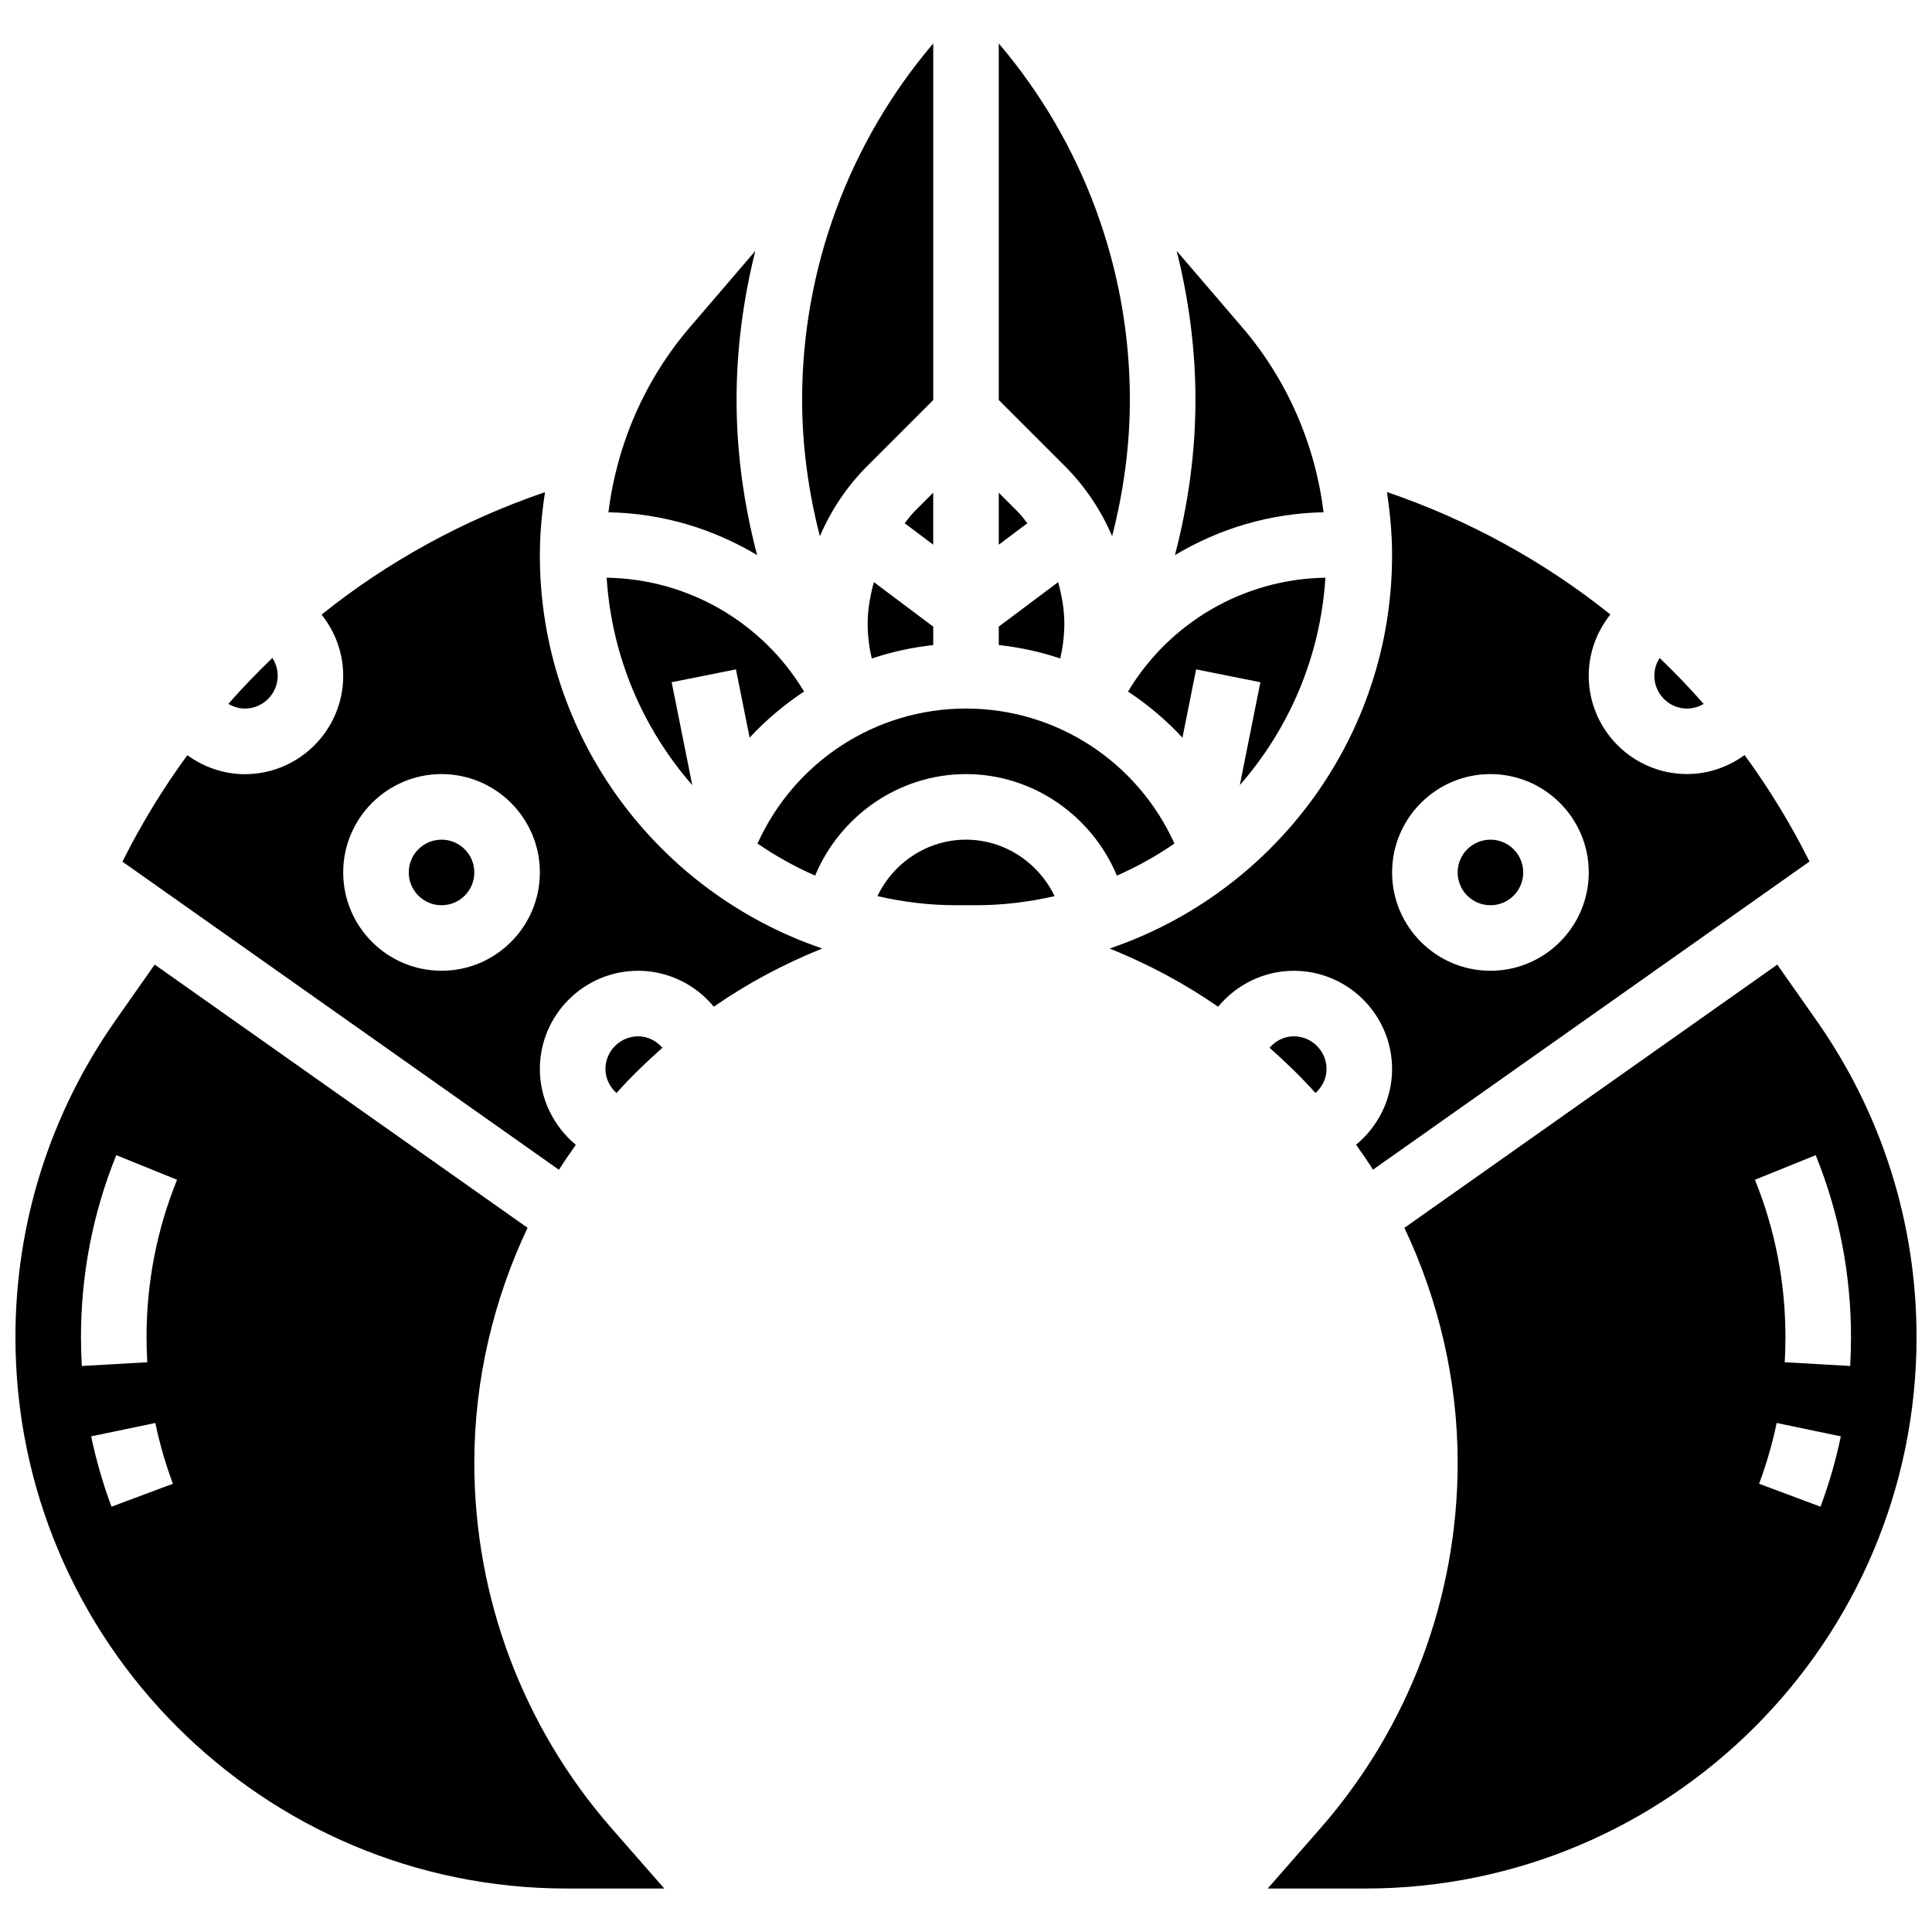
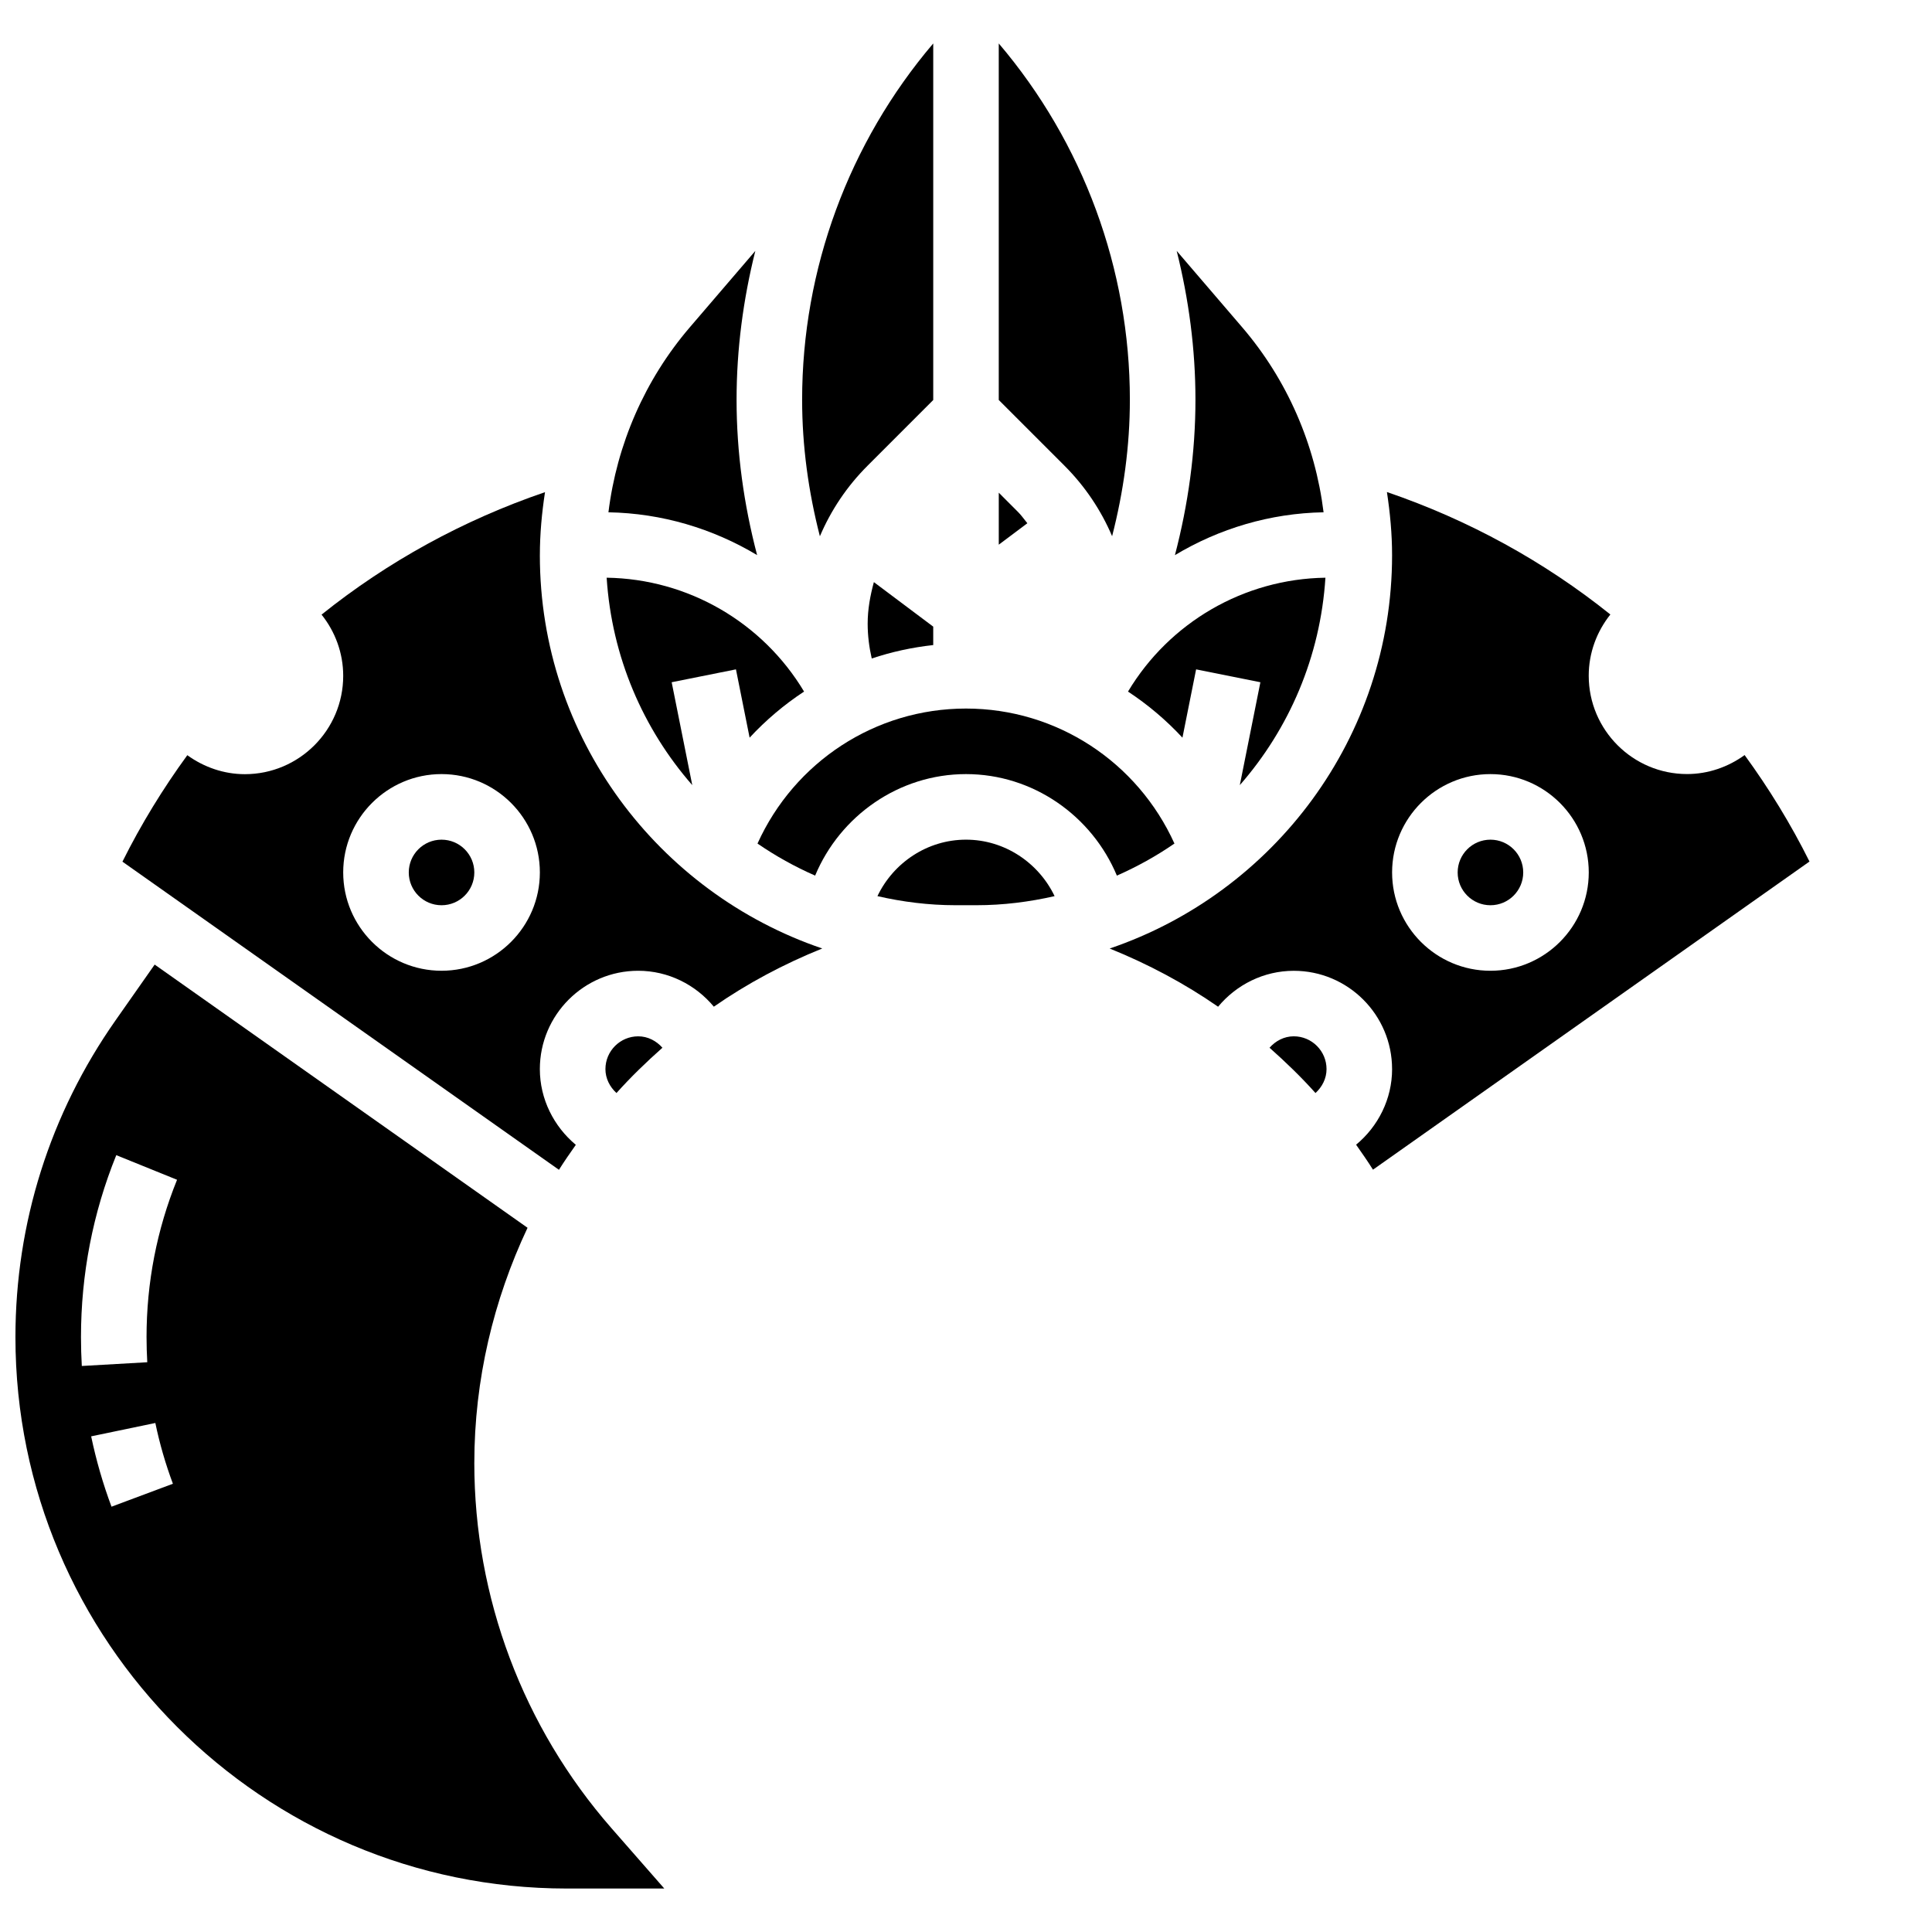
<svg xmlns="http://www.w3.org/2000/svg" width="800px" height="800px" version="1.1" viewBox="144 144 512 512">
  <defs>
    <clipPath id="b">
      <path d="m148.09 399h172.91v246h-172.91z" />
    </clipPath>
    <clipPath id="a">
-       <path d="m479 399h172.9v246h-172.9z" />
-     </clipPath>
+       </clipPath>
  </defs>
  <path d="m322 324.8 17.035-3.414 3.621 18.102c4.309-4.648 9.148-8.746 14.43-12.215-10.961-18.293-30.672-29.855-52.316-30.176 1.348 20.977 9.652 40.055 22.688 54.969z" />
-   <path d="m217.59 323.09c0-1.719-0.512-3.344-1.406-4.727-4.047 3.891-7.957 7.938-11.664 12.168 1.316 0.785 2.809 1.246 4.383 1.246 4.785 0 8.688-3.894 8.688-8.688z" />
+   <path d="m217.59 323.09z" />
  <path d="m319.55 421.66c-1.605-1.816-3.867-3.023-6.418-3.023-4.785 0-8.688 3.898-8.688 8.688 0 2.5 1.172 4.727 2.926 6.34 3.805-4.25 7.906-8.211 12.18-12.004z" />
  <path d="m339.2 249.93c0-13.395 1.762-26.613 4.969-39.438l-17.383 20.273c-11.91 13.906-19.32 30.992-21.543 49 14.195 0.25 27.676 4.324 39.402 11.344-3.519-13.41-5.445-27.18-5.445-41.18z" />
  <g clip-path="url(#b)">
    <path d="m269.7 531.69c0-22.027 5.09-43.188 14.105-62.316l-98.816-69.75-10.371 14.785c-17.355 24.73-26.527 53.758-26.527 83.961 0 80.566 65.547 146.11 146.11 146.11h25.844l-13.969-15.957c-23.461-26.812-36.379-61.195-36.379-96.836zm-96.148 11.598c-2.258-6.027-4.066-12.301-5.394-18.641l17.008-3.543c1.137 5.481 2.711 10.902 4.656 16.105zm9.285-44.918c0 2.231 0.07 4.438 0.191 6.637l-17.348 0.992c-0.141-2.519-0.219-5.066-0.219-7.629 0-16.68 3.144-32.914 9.355-48.242l16.105 6.523c-5.367 13.246-8.086 27.281-8.086 41.719z" />
  </g>
  <path d="m373.94 309.26c0 3.144 0.391 6.227 1.078 9.25 5.231-1.754 10.691-2.945 16.297-3.562v-4.883l-15.73-11.797c-0.965 3.555-1.645 7.203-1.645 10.992z" />
  <path d="m413.81 279.7-5.125-5.133v13.777l7.574-5.68c-0.824-0.984-1.527-2.043-2.449-2.965z" />
-   <path d="m426.06 309.26c0-3.789-0.676-7.434-1.641-10.996l-15.734 11.793v4.883c5.613 0.625 11.066 1.809 16.297 3.57 0.688-3.016 1.078-6.098 1.078-9.25z" />
  <path d="m373.91 267.42 17.406-17.414v-94.492c-22.395 26.328-34.746 59.832-34.746 94.414 0 12.301 1.676 24.391 4.707 36.188 2.938-6.898 7.168-13.238 12.633-18.695z" />
  <path d="m269.7 375.21c0 4.797-3.891 8.688-8.688 8.688s-8.684-3.891-8.684-8.688 3.887-8.688 8.684-8.688 8.688 3.891 8.688 8.688" />
-   <path d="m391.31 274.57-5.125 5.125c-0.922 0.922-1.625 1.988-2.441 2.973l7.566 5.68z" />
  <path d="m457.36 339.49 3.621-18.102 17.035 3.414-5.453 27.266c13.039-14.906 21.352-33.98 22.688-54.969-21.656 0.32-41.363 11.883-52.316 30.176 5.269 3.469 10.117 7.57 14.426 12.215z" />
  <path d="m494.76 279.76c-2.231-18.016-9.633-35.102-21.543-49l-17.383-20.273c3.207 12.82 4.973 26.043 4.973 39.438 0 14.012-1.93 27.77-5.438 41.191 11.715-7.031 25.207-11.105 39.391-11.355z" />
  <path d="m480.44 421.66c4.273 3.797 8.383 7.758 12.18 12.004 1.754-1.609 2.926-3.832 2.926-6.344 0-4.785-3.898-8.688-8.688-8.688-2.551 0.004-4.809 1.211-6.418 3.027z" />
  <path d="m512.92 427.32c0 7.938-3.699 15.199-9.539 20.039 1.527 2.18 3.059 4.359 4.473 6.617l115.68-81.66c-4.969-9.965-10.746-19.379-17.191-28.215-4.379 3.172-9.676 5.031-15.254 5.031-14.367 0-26.059-11.691-26.059-26.059 0-6.055 2.129-11.699 5.734-16.227-17.52-14.047-37.508-25.035-59.215-32.453 0.844 5.527 1.367 11.105 1.367 16.734 0 48.375-31.391 89.477-74.84 104.24 10.215 4.125 19.867 9.27 28.734 15.426 4.84-5.836 12.102-9.52 20.047-9.52 14.367-0.012 26.059 11.68 26.059 26.047zm26.059-78.176c14.367 0 26.059 11.691 26.059 26.059 0 14.367-11.691 26.059-26.059 26.059-14.367 0-26.059-11.691-26.059-26.059 0-14.367 11.691-26.059 26.059-26.059z" />
  <path d="m287.07 291.13c0-5.629 0.52-11.195 1.363-16.703-21.707 7.41-41.695 18.406-59.215 32.453 3.606 4.516 5.734 10.172 5.734 16.227 0 14.367-11.691 26.059-26.059 26.059-5.578 0-10.875-1.867-15.254-5.031-6.445 8.844-12.223 18.25-17.191 28.215l115.68 81.66c1.414-2.258 2.938-4.438 4.473-6.617-5.832-4.867-9.535-12.129-9.535-20.07 0-14.367 11.691-26.059 26.059-26.059 7.957 0 15.211 3.684 20.047 9.52 8.867-6.16 18.52-11.309 28.734-15.426-43.445-14.758-74.84-55.852-74.84-104.23zm-26.059 110.13c-14.367 0-26.059-11.691-26.059-26.059 0-14.367 11.691-26.059 26.059-26.059s26.059 11.691 26.059 26.059c0 14.367-11.691 26.059-26.059 26.059z" />
  <path d="m438.72 286.1c3.031-11.785 4.707-23.879 4.707-36.176 0-34.582-12.352-68.086-34.746-94.414v94.492l17.406 17.406c5.465 5.465 9.695 11.805 12.633 18.691z" />
-   <path d="m591.1 331.78c1.57 0 3.066-0.461 4.387-1.234-3.711-4.238-7.609-8.285-11.664-12.168-0.895 1.371-1.406 2.996-1.406 4.715 0 4.793 3.898 8.688 8.684 8.688z" />
  <g clip-path="url(#a)">
-     <path d="m625.38 414.42-10.379-14.785-98.816 69.75c9.023 19.129 14.113 40.289 14.113 62.309 0 35.633-12.918 70.02-36.379 96.828l-13.969 15.957h25.844c80.566 0.008 146.11-65.539 146.11-146.11 0-30.203-9.172-59.23-26.527-83.953zm1.07 128.87-16.27-6.082c1.945-5.203 3.508-10.625 4.656-16.105l17.008 3.543c-1.332 6.344-3.137 12.625-5.394 18.645zm-9.48-38.281c0.125-2.199 0.191-4.402 0.191-6.637 0-14.438-2.719-28.473-8.086-41.719l16.105-6.523c6.211 15.332 9.355 31.566 9.355 48.242 0 2.562-0.078 5.109-0.219 7.625z" />
-   </g>
+     </g>
  <path d="m400 366.52c-10.223 0-19.242 6.098-23.469 14.965 6.664 1.527 13.566 2.406 20.691 2.406h5.566c7.121 0 14.027-0.887 20.691-2.406-4.242-8.855-13.258-14.965-23.48-14.965z" />
  <path d="m455.24 367.55c-9.762-21.578-31.156-35.777-55.246-35.777-24.098 0-45.492 14.203-55.246 35.777 4.785 3.293 9.895 6.133 15.27 8.496 6.602-15.836 22.203-26.902 39.984-26.902s33.371 11.066 39.984 26.902c5.363-2.363 10.477-5.203 15.254-8.496z" />
  <path d="m547.67 375.21c0 4.797-3.891 8.688-8.688 8.688s-8.688-3.891-8.688-8.688 3.891-8.688 8.688-8.688 8.688 3.891 8.688 8.688" />
</svg>